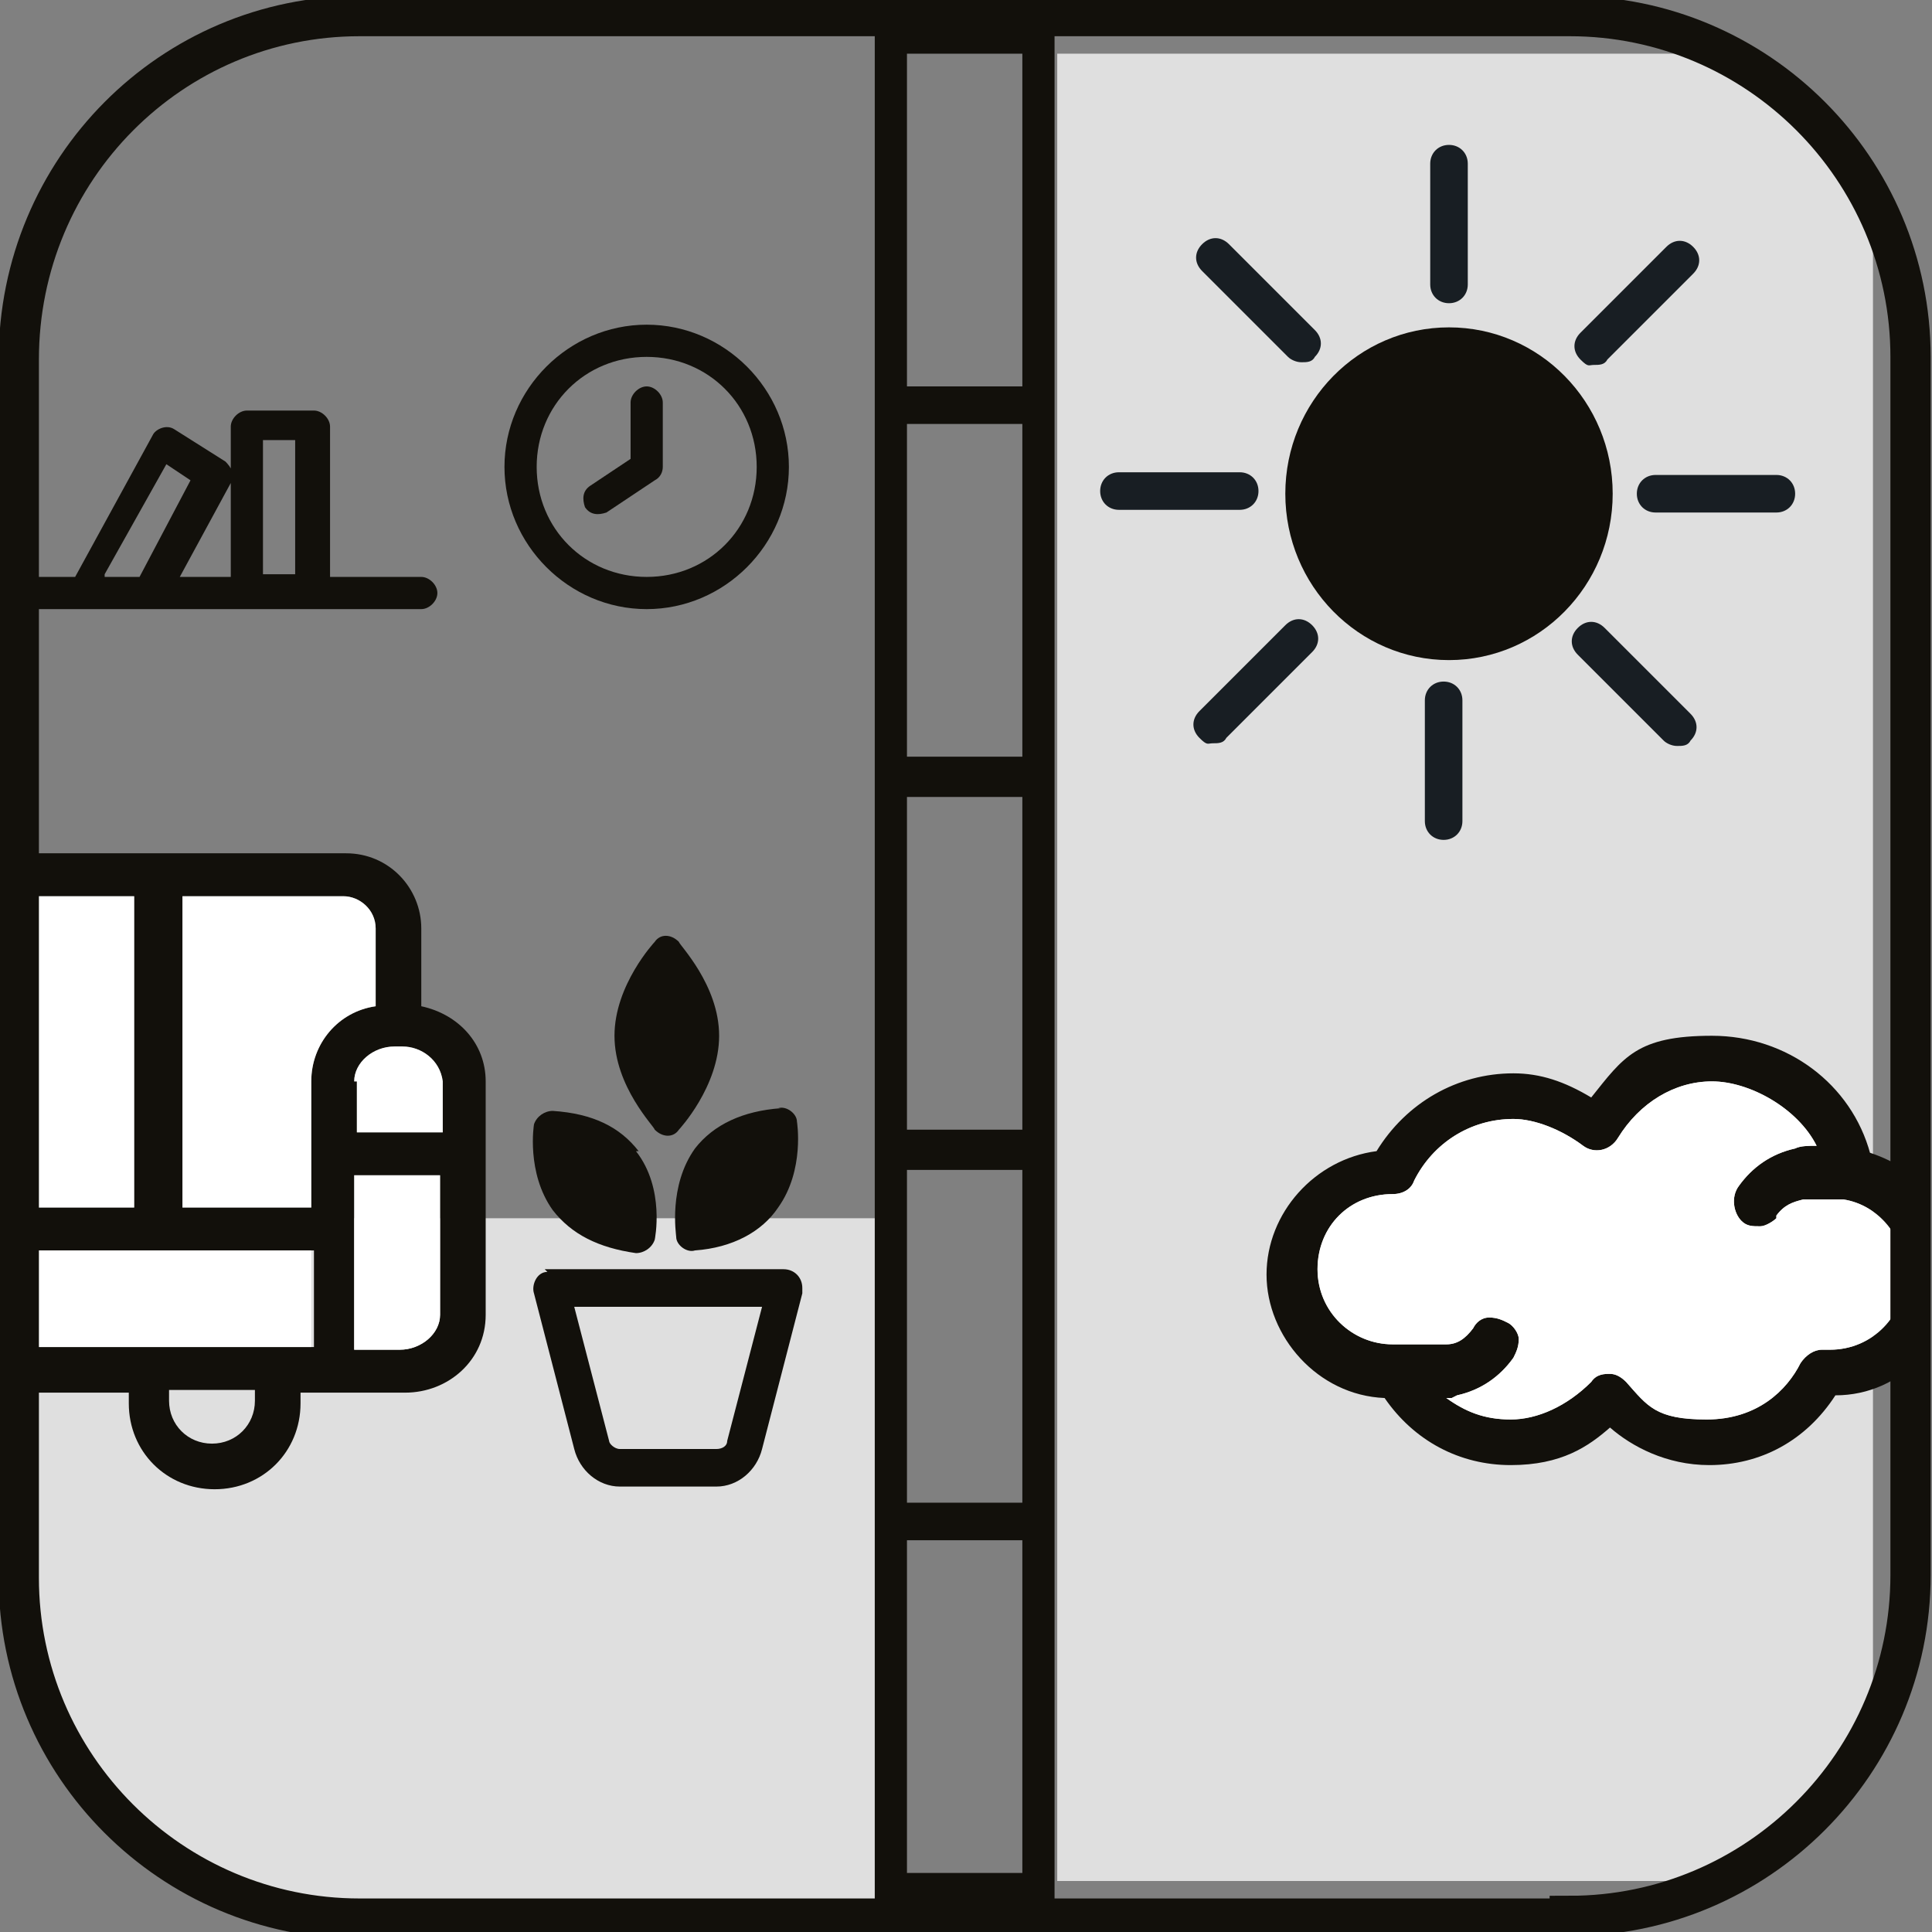
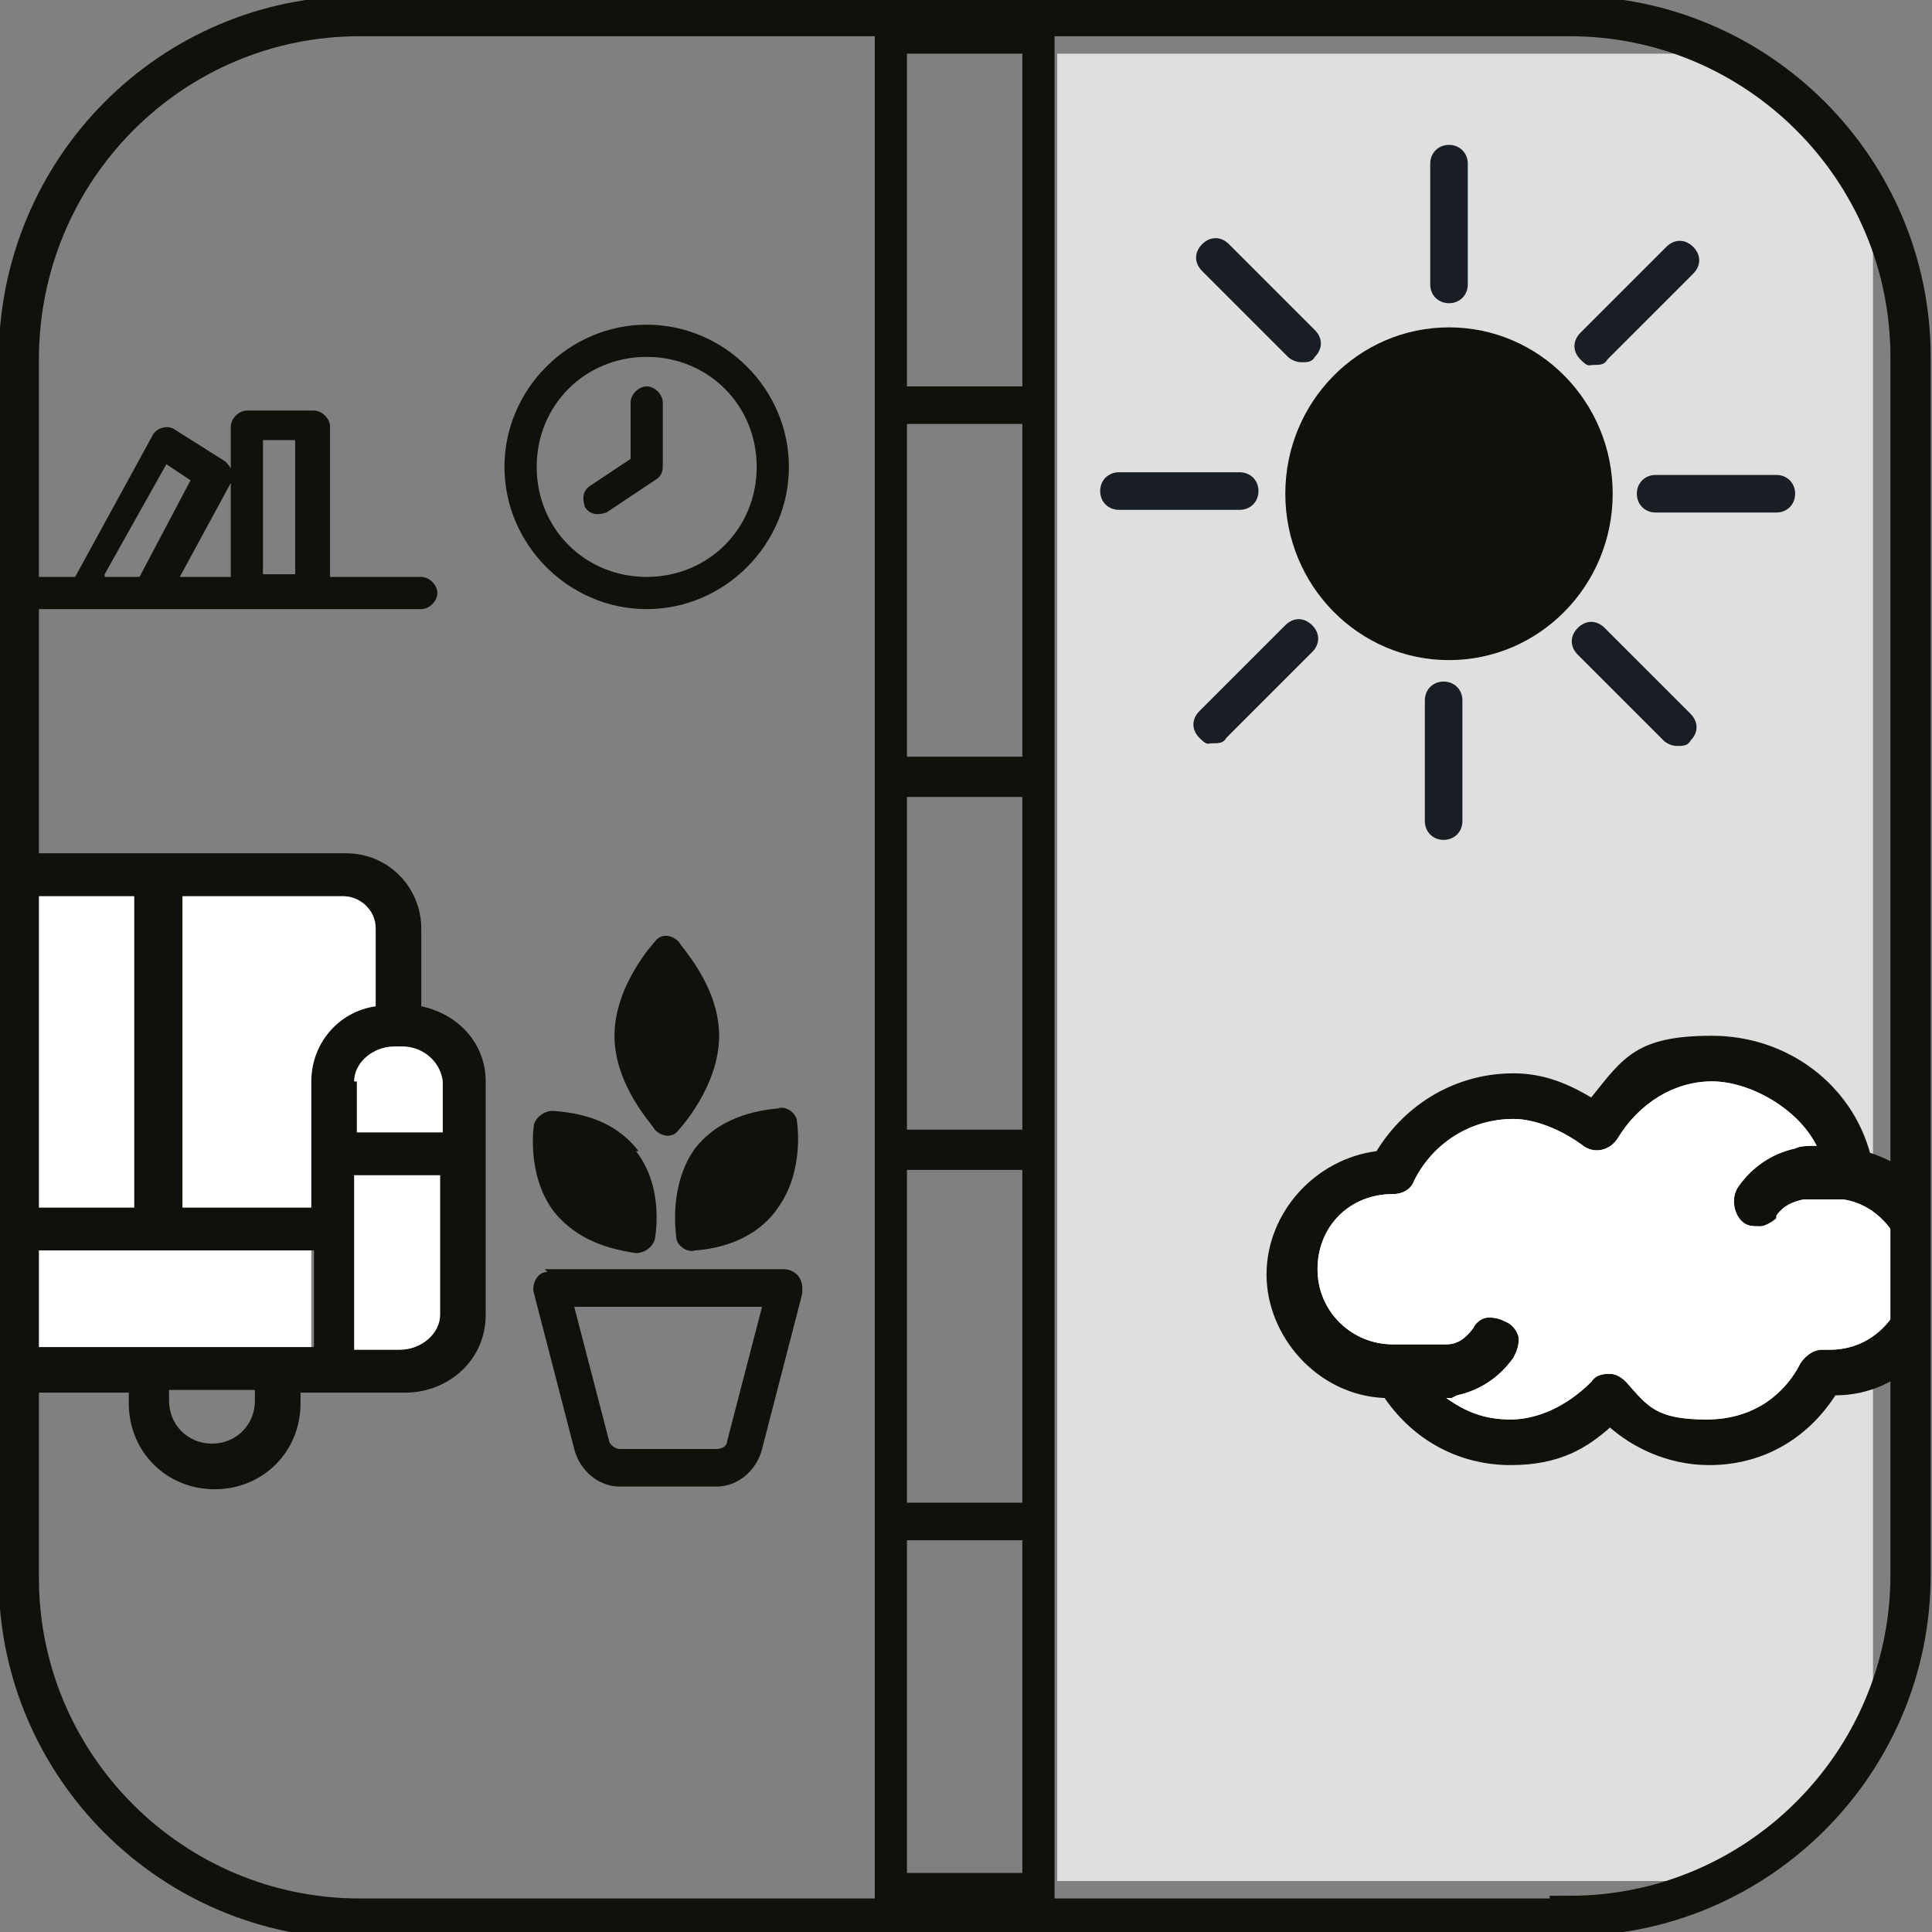
<svg xmlns="http://www.w3.org/2000/svg" id="Livello_1" data-name="Livello 1" version="1.1" viewBox="0 0 72 72">
  <rect x="0" y="0" width="72" height="72" fill="#808080" stroke="none" />
  <defs>
    <clipPath id="clippath">
      <path d="M.7,13.4v45.4c0,7,5.7,12.7,12.7,12.7h45.1c7,0,12.7-5.7,12.7-12.7V13.4c0-7-5.7-12.7-12.7-12.7H13.4c-7,0-12.7,5.7-12.7,12.7Z" fill="none" stroke-width="0" />
    </clipPath>
    <clipPath id="clippath-1">
      <path d="M.7,13.4v45.4c0,7,5.7,12.7,12.7,12.7h45.1c7,0,12.7-5.7,12.7-12.7V13.4c0-7-5.7-12.7-12.7-12.7H13.4c-7,0-12.7,5.7-12.7,12.7Z" fill="none" stroke-width="0" />
    </clipPath>
    <clipPath id="clippath-2">
      <path d="M.7,13.4v45.4c0,7,5.7,12.7,12.7,12.7h45.1c7,0,12.7-5.7,12.7-12.7V13.4c0-7-5.7-12.7-12.7-12.7H13.4c-7,0-12.7,5.7-12.7,12.7Z" fill="none" stroke-width="0" />
    </clipPath>
  </defs>
  <g clip-path="url(#clippath)">
-     <rect x="-2" y="45.4" width="35.5" height="26.1" fill="#dfdfdf" stroke-width="0" />
    <rect x="20.5" y="20.8" width="68.1" height="30.4" transform="translate(18.6 90.6) rotate(-90)" fill="#dfdfdf" stroke-width="0" />
    <g>
      <path d="M54,11.3c.4,0,.7-.3.7-.7v-4.5c0-.4-.3-.7-.7-.7s-.7.3-.7.7v4.5c0,.4.3.7.7.7Z" fill="#181e23" stroke-width="0" />
      <path d="M59.4,13.6c.2,0,.4,0,.5-.2l3.2-3.2c.3-.3.3-.7,0-1s-.7-.3-1,0l-3.2,3.2c-.3.3-.3.7,0,1s.3.2.5.2Z" fill="#181e23" stroke-width="0" />
      <path d="M61.7,19.1h4.5c.4,0,.7-.3.7-.7s-.3-.7-.7-.7h-4.5c-.4,0-.7.3-.7.7s.3.7.7.7Z" fill="#181e23" stroke-width="0" />
      <path d="M62.5,27.8c.2,0,.4,0,.5-.2.3-.3.3-.7,0-1l-3.2-3.2c-.3-.3-.7-.3-1,0s-.3.7,0,1l3.2,3.2c.1.1.3.2.5.2Z" fill="#181e23" stroke-width="0" />
      <path d="M53.8,31.3c.4,0,.7-.3.7-.7v-4.5c0-.4-.3-.7-.7-.7s-.7.3-.7.7v4.5c0,.4.3.7.7.7Z" fill="#181e23" stroke-width="0" />
      <path d="M45.2,27.7c.2,0,.4,0,.5-.2l3.2-3.2c.3-.3.3-.7,0-1s-.7-.3-1,0l-3.2,3.2c-.3.3-.3.7,0,1s.3.2.5.2Z" fill="#181e23" stroke-width="0" />
      <path d="M41.7,19h4.5c.4,0,.7-.3.7-.7s-.3-.7-.7-.7h-4.5c-.4,0-.7.3-.7.7s.3.7.7.7Z" fill="#181e23" stroke-width="0" />
      <path d="M48.5,13.5c.2,0,.4,0,.5-.2.3-.3.3-.7,0-1l-3.2-3.2c-.3-.3-.7-.3-1,0s-.3.7,0,1l3.2,3.2c.1.1.3.2.5.2Z" fill="#181e23" stroke-width="0" />
      <ellipse cx="54" cy="18.4" rx="6.1" ry="6.2" fill="#12100b" stroke-width="0" />
    </g>
    <g clip-path="url(#clippath-1)">
      <path d="M2.1,14.3v43.5c0,6.7,5.4,12.2,12.2,12.2h43.3c6.7,0,12.2-5.5,12.2-12.2V14.3c0-6.7-5.4-12.2-12.2-12.2H14.3c-6.7,0-12.2,5.5-12.2,12.2Z" fill="none" stroke-width="0" />
    </g>
    <g clip-path="url(#clippath-2)">
      <path d="M2.1,14.3v43.5c0,6.7,5.4,12.2,12.2,12.2h43.3c6.7,0,12.2-5.5,12.2-12.2V14.3c0-6.7-5.4-12.2-12.2-12.2H14.3c-6.7,0-12.2,5.5-12.2,12.2Z" fill="none" stroke-width="0" />
    </g>
    <g>
      <path d="M20.4,47.4c-.4,0-.6.5-.5.8l1.5,5.8c.2.8.9,1.4,1.7,1.4h3.6c.8,0,1.5-.6,1.7-1.4l1.5-5.8c0,0,0-.1,0-.2,0-.4-.3-.7-.7-.7h-8.7c0,0-.1,0-.2,0ZM21.4,48.7h7s-1.3,5-1.3,5c0,.2-.2.3-.4.3h-3.6c-.2,0-.4-.2-.4-.3,0,0-1.3-5-1.3-5Z" fill="#12100b" stroke-width="0" />
      <path d="M29.1,41.3c-1.4.1-2.5.6-3.2,1.5-1,1.4-.7,3.2-.7,3.3,0,.3.4.6.7.5,1.4-.1,2.5-.7,3.1-1.6,1-1.4.7-3.2.7-3.2,0-.3-.4-.6-.7-.5Z" fill="#12100b" stroke-width="0" />
      <path d="M23.8,42.9c-.7-.9-1.7-1.4-3.2-1.5-.3,0-.6.2-.7.5,0,0-.3,1.8.7,3.2.7.9,1.7,1.4,3.1,1.6.3,0,.6-.2.7-.5,0,0,.4-1.9-.7-3.3Z" fill="#12100b" stroke-width="0" />
      <path d="M24.4,35.1c0,0-1.5,1.6-1.5,3.5s1.5,3.4,1.5,3.5c0,0,0,0,0,0,.3.3.7.3.9,0,0,0,1.5-1.6,1.5-3.5s-1.5-3.4-1.5-3.5c-.3-.3-.7-.3-.9,0Z" fill="#12100b" stroke-width="0" />
    </g>
-     <path d="M-25.3,40.3v8.7c0,1.6,1.4,2.9,3,2.9h3.9c0,.1,0,.3,0,.4,0,1.8,1.4,3.2,3.2,3.2,1.8,0,3.2-1.4,3.2-3.2,0-.1,0-.3,0-.4H4.8c0,.1,0,.3,0,.4,0,1.8,1.4,3.2,3.2,3.2,1.8,0,3.2-1.4,3.2-3.2,0-.1,0-.3,0-.4h3.9c1.6,0,3-1.2,3-2.9v-8.7c0-1.4-1-2.5-2.4-2.8v-2.9c0-1.5-1.2-2.8-2.8-2.8h-2.3s-28.4,0-28.4,0h-2.3c-1.5,0-2.8,1.2-2.8,2.8v2.9c-1.4.2-2.4,1.4-2.4,2.8ZM5,33.4v11.6s-17.2,0-17.2,0v-11.6s17.2,0,17.2,0ZM13.2,43.8h3.2v5.2c0,.7-.7,1.3-1.5,1.3h-1.7v-6.4ZM13.2,40.3c0-.7.7-1.3,1.5-1.3h.3c.7,0,1.4.5,1.5,1.3v1.9h-3.2v-1.9ZM11.6,40.3v4.7h-1.1s-3.7,0-3.7,0v-11.6h3.7s2.3,0,2.3,0c.6,0,1.2.5,1.2,1.2v2.9c-1.4.2-2.4,1.4-2.4,2.8ZM6.4,51.8h3.1c0,.1,0,.3,0,.4,0,.9-.7,1.6-1.6,1.6s-1.6-.7-1.6-1.6c0-.1,0-.3,0-.4ZM-16.8,52.2c0-.1,0-.3,0-.4h3.1c0,.1,0,.3,0,.4,0,.9-.7,1.6-1.6,1.6s-1.6-.7-1.6-1.6ZM-18.9,46.6h1.1s28.4,0,28.4,0h1.1v3.6h-1.1s-28.4,0-28.4,0h-1.1v-3.6ZM-21.3,37.5v-2.9c0-.7.5-1.2,1.2-1.2h2.3s3.7,0,3.7,0v11.6h-3.7s-1.1,0-1.1,0v-4.7c0-1.4-1-2.5-2.4-2.8ZM-23.7,43.8h3.2v6.4h-1.7c-.7,0-1.4-.5-1.5-1.3v-5.2ZM-23.7,40.3c0-.7.7-1.3,1.5-1.3h.3c.7,0,1.4.5,1.5,1.3v1.9h-3.2v-1.9Z" fill="#12100b" stroke-width="0" />
+     <path d="M-25.3,40.3v8.7c0,1.6,1.4,2.9,3,2.9h3.9c0,.1,0,.3,0,.4,0,1.8,1.4,3.2,3.2,3.2,1.8,0,3.2-1.4,3.2-3.2,0-.1,0-.3,0-.4H4.8c0,.1,0,.3,0,.4,0,1.8,1.4,3.2,3.2,3.2,1.8,0,3.2-1.4,3.2-3.2,0-.1,0-.3,0-.4h3.9c1.6,0,3-1.2,3-2.9v-8.7c0-1.4-1-2.5-2.4-2.8v-2.9c0-1.5-1.2-2.8-2.8-2.8h-2.3s-28.4,0-28.4,0h-2.3c-1.5,0-2.8,1.2-2.8,2.8v2.9c-1.4.2-2.4,1.4-2.4,2.8ZM5,33.4v11.6s-17.2,0-17.2,0v-11.6s17.2,0,17.2,0ZM13.2,43.8h3.2v5.2c0,.7-.7,1.3-1.5,1.3h-1.7v-6.4ZM13.2,40.3c0-.7.7-1.3,1.5-1.3h.3c.7,0,1.4.5,1.5,1.3v1.9h-3.2v-1.9ZM11.6,40.3v4.7h-1.1s-3.7,0-3.7,0v-11.6h3.7s2.3,0,2.3,0c.6,0,1.2.5,1.2,1.2v2.9c-1.4.2-2.4,1.4-2.4,2.8ZM6.4,51.8h3.1c0,.1,0,.3,0,.4,0,.9-.7,1.6-1.6,1.6s-1.6-.7-1.6-1.6c0-.1,0-.3,0-.4ZM-16.8,52.2c0-.1,0-.3,0-.4h3.1c0,.1,0,.3,0,.4,0,.9-.7,1.6-1.6,1.6s-1.6-.7-1.6-1.6ZM-18.9,46.6h1.1s28.4,0,28.4,0h1.1v3.6h-1.1s-28.4,0-28.4,0h-1.1v-3.6ZM-21.3,37.5v-2.9c0-.7.5-1.2,1.2-1.2h2.3s3.7,0,3.7,0v11.6h-3.7s-1.1,0-1.1,0v-4.7c0-1.4-1-2.5-2.4-2.8ZM-23.7,43.8h3.2v6.4h-1.7c-.7,0-1.4-.5-1.5-1.3v-5.2ZM-23.7,40.3c0-.7.7-1.3,1.5-1.3h.3v1.9h-3.2v-1.9Z" fill="#12100b" stroke-width="0" />
    <g>
      <path d="M69.7,43c-.7-2.6-3.1-4.4-5.9-4.4s-3.3.8-4.5,2.3c-1-.6-1.9-.9-2.9-.9-2.1,0-4,1.1-5.1,2.9-2.3.3-4.1,2.3-4.1,4.6s1.9,4.5,4.4,4.6h0c0,.1,0,0,0,0,1.1,1.6,2.8,2.5,4.7,2.5s2.9-.7,3.7-1.4c.8.7,2.1,1.4,3.7,1.4,1.9,0,3.6-.9,4.7-2.6,2.5,0,4.4-2.1,4.4-4.6s-1.3-3.9-3.3-4.5ZM54.3,52c.9-.2,1.6-.7,2.1-1.4.1-.2.2-.4.2-.7,0-.2-.2-.5-.4-.6-.2-.1-.4-.2-.7-.2-.3,0-.5.2-.6.4-.3.4-.6.6-1,.6-.4,0-.9,0-1.4,0h-.6c-1.5,0-2.8-1.2-2.8-2.8s1.2-2.8,2.8-2.8c.4,0,.7-.2.8-.5.7-1.4,2.1-2.3,3.7-2.3.8,0,1.8.4,2.6,1,.4.3,1,.2,1.3-.3.8-1.3,2.1-2.1,3.5-2.1s3.2,1,3.9,2.4c-.3,0-.6,0-.8.1-.9.2-1.6.7-2.1,1.4-.3.4-.2,1,.1,1.3.2.2.4.2.7.2.2,0,.5-.2.6-.3,0,0,0,0,0-.1.3-.4.6-.5,1-.6.4,0,1,0,1.5,0h0c1.3.2,2.3,1.4,2.3,2.8,0,1.5-1.2,2.8-2.8,2.8h-.3c-.3,0-.6.2-.8.5-.5,1-1.6,2.1-3.5,2.1s-2.2-.5-3-1.4c-.2-.2-.4-.3-.6-.3h0c-.2,0-.5,0-.7.3-.9.9-2,1.4-3,1.4s-1.7-.3-2.4-.8c0,0,.1,0,.2,0Z" fill="#12100b" stroke-width="0" />
      <path d="M54.3,52c.9-.2,1.6-.7,2.1-1.4.1-.2.2-.4.2-.7,0-.2-.2-.5-.4-.6-.2-.1-.4-.2-.7-.2-.3,0-.5.2-.6.4-.3.4-.6.6-1,.6-.4,0-.9,0-1.4,0h-.6c-1.5,0-2.8-1.2-2.8-2.8s1.2-2.8,2.8-2.8c.4,0,.7-.2.8-.5.7-1.4,2.1-2.3,3.7-2.3.8,0,1.8.4,2.6,1,.4.3,1,.2,1.3-.3.8-1.3,2.1-2.1,3.5-2.1s3.2,1,3.9,2.4c-.3,0-.6,0-.8.1-.9.2-1.6.7-2.1,1.4-.3.4-.2,1,.1,1.3.2.2.4.2.7.2.2,0,.5-.2.6-.3,0,0,0,0,0-.1.3-.4.6-.5,1-.6.4,0,1,0,1.5,0h0c1.3.2,2.3,1.4,2.3,2.8,0,1.5-1.2,2.8-2.8,2.8h-.3c-.3,0-.6.2-.8.5-.5,1-1.6,2.1-3.5,2.1s-2.2-.5-3-1.4c-.2-.2-.4-.3-.6-.3h0c-.2,0-.5,0-.7.3-.9.9-2,1.4-3,1.4s-1.7-.3-2.4-.8c0,0,.1,0,.2,0Z" fill="#fff" stroke-width="0" />
    </g>
    <path d="M39.3-.8h-6.7s0,73.4,0,73.4h6.7s0-73.4,0-73.4ZM38.1,57.4v12.4h-4.3v-12.4h4.3ZM38.1,43.6v12.4h-4.3v-12.4h4.3ZM38.1,29.7v12.4h-4.3v-12.4h4.3ZM38.1,15.8v12.4h-4.3v-12.4h4.3ZM38.1,2v12.4h-4.3V2h4.3Z" fill="#12100b" stroke-width="0" />
    <g>
      <path d="M29.4,17.4c0-2.9-2.4-5.3-5.3-5.3s-5.3,2.4-5.3,5.3,2.4,5.3,5.3,5.3c2.9,0,5.3-2.4,5.3-5.3ZM28.2,17.4c0,2.3-1.8,4.1-4.1,4.1-2.3,0-4.1-1.8-4.1-4.1s1.8-4.1,4.1-4.1c2.3,0,4.1,1.8,4.1,4.1Z" fill="#12100b" stroke-width="0" />
      <path d="M24.7,17.4s0,0,0,0v-2.4c0-.3-.3-.6-.6-.6s-.6.3-.6.6v2.1s-1.5,1-1.5,1c-.3.2-.3.5-.2.8.2.3.5.3.8.2l1.8-1.2c.2-.1.3-.3.3-.5Z" fill="#12100b" stroke-width="0" />
    </g>
    <path d="M15.7,22.7s0,0,0,0c.3,0,.6-.3.6-.6,0-.3-.3-.6-.6-.6h-3.4v-5.6c0-.3-.3-.6-.6-.6h-2.5c-.3,0-.6.3-.6.6v5.6h-1.9s1.9-3.5,1.9-3.5c.2-.3,0-.6-.2-.8l-1.9-1.2s0,0,0,0c-.3-.2-.7,0-.8.2l-2.9,5.3H-.5s0,0,0,0c-.3,0-.6.3-.6.6,0,.3.3.6.6.6H15.7ZM9.8,16.4h1.2v5h-1.2v-5ZM3.9,21.4l2.3-4.1.9.6-1.9,3.6h-1.3Z" fill="#12100b" stroke-width="0" />
    <rect x="-12.2" y="33.4" width="17.2" height="11.6" fill="#fff" stroke-width="0" />
    <path d="M13.2,43.8h3.2v5.2c0,.7-.7,1.3-1.5,1.3h-1.7v-6.4Z" fill="#fff" stroke-width="0" />
    <path d="M13.2,40.3c0-.7.7-1.3,1.5-1.3h.3c.7,0,1.4.5,1.5,1.3v1.9h-3.2v-1.9Z" fill="#fff" stroke-width="0" />
    <path d="M11.6,40.3v4.7h-1.1s-3.7,0-3.7,0v-11.6h3.7s2.3,0,2.3,0c.6,0,1.2.5,1.2,1.2v2.9c-1.4.2-2.4,1.4-2.4,2.8Z" fill="#fff" stroke-width="0" />
    <polygon points="-18.9 46.6 -17.8 46.6 10.5 46.6 11.6 46.6 11.6 50.2 10.5 50.2 -17.8 50.2 -18.9 50.2 -18.9 46.6" fill="#fff" stroke-width="0" />
  </g>
  <path d="M58.5,71.5H13.4c-7,0-12.7-5.7-12.7-12.7V13.4C.7,6.3,6.4.6,13.4.6h45.1c7,0,12.7,5.7,12.7,12.7v45.4c0,7-5.7,12.7-12.7,12.7Z" fill="none" stroke="#12100b" stroke-miterlimit="10" stroke-width="1.5" />
</svg>